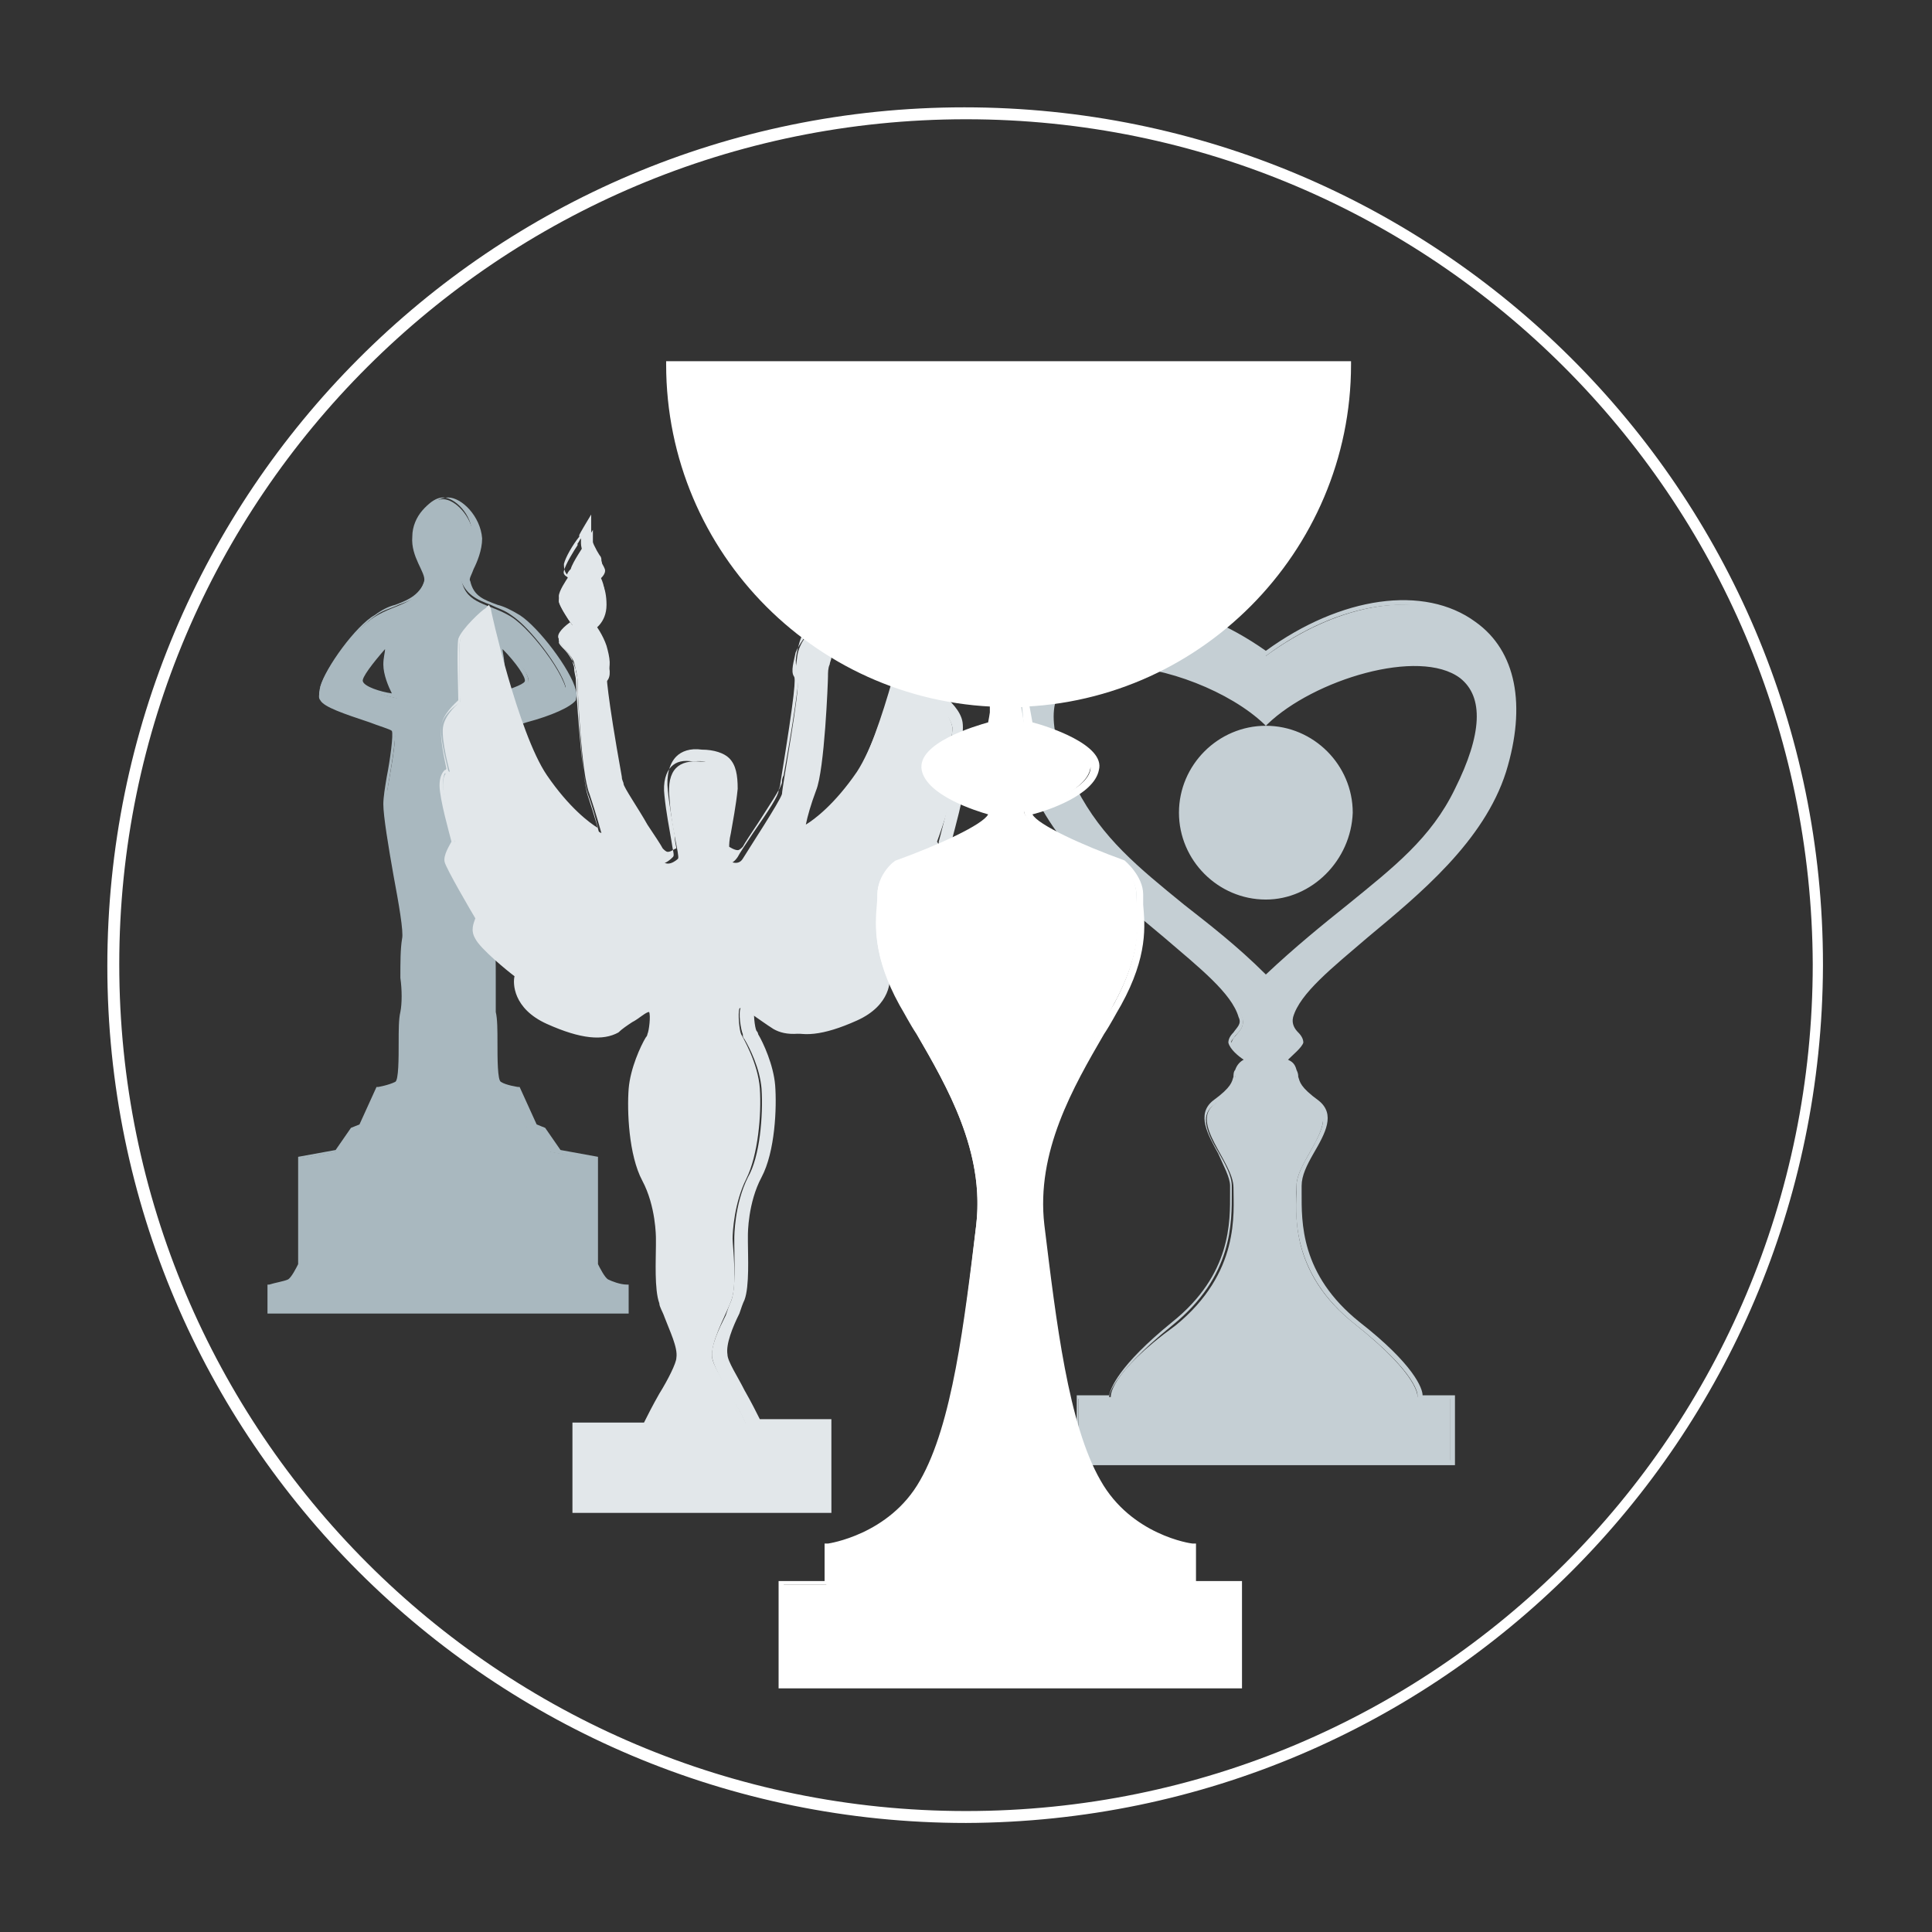
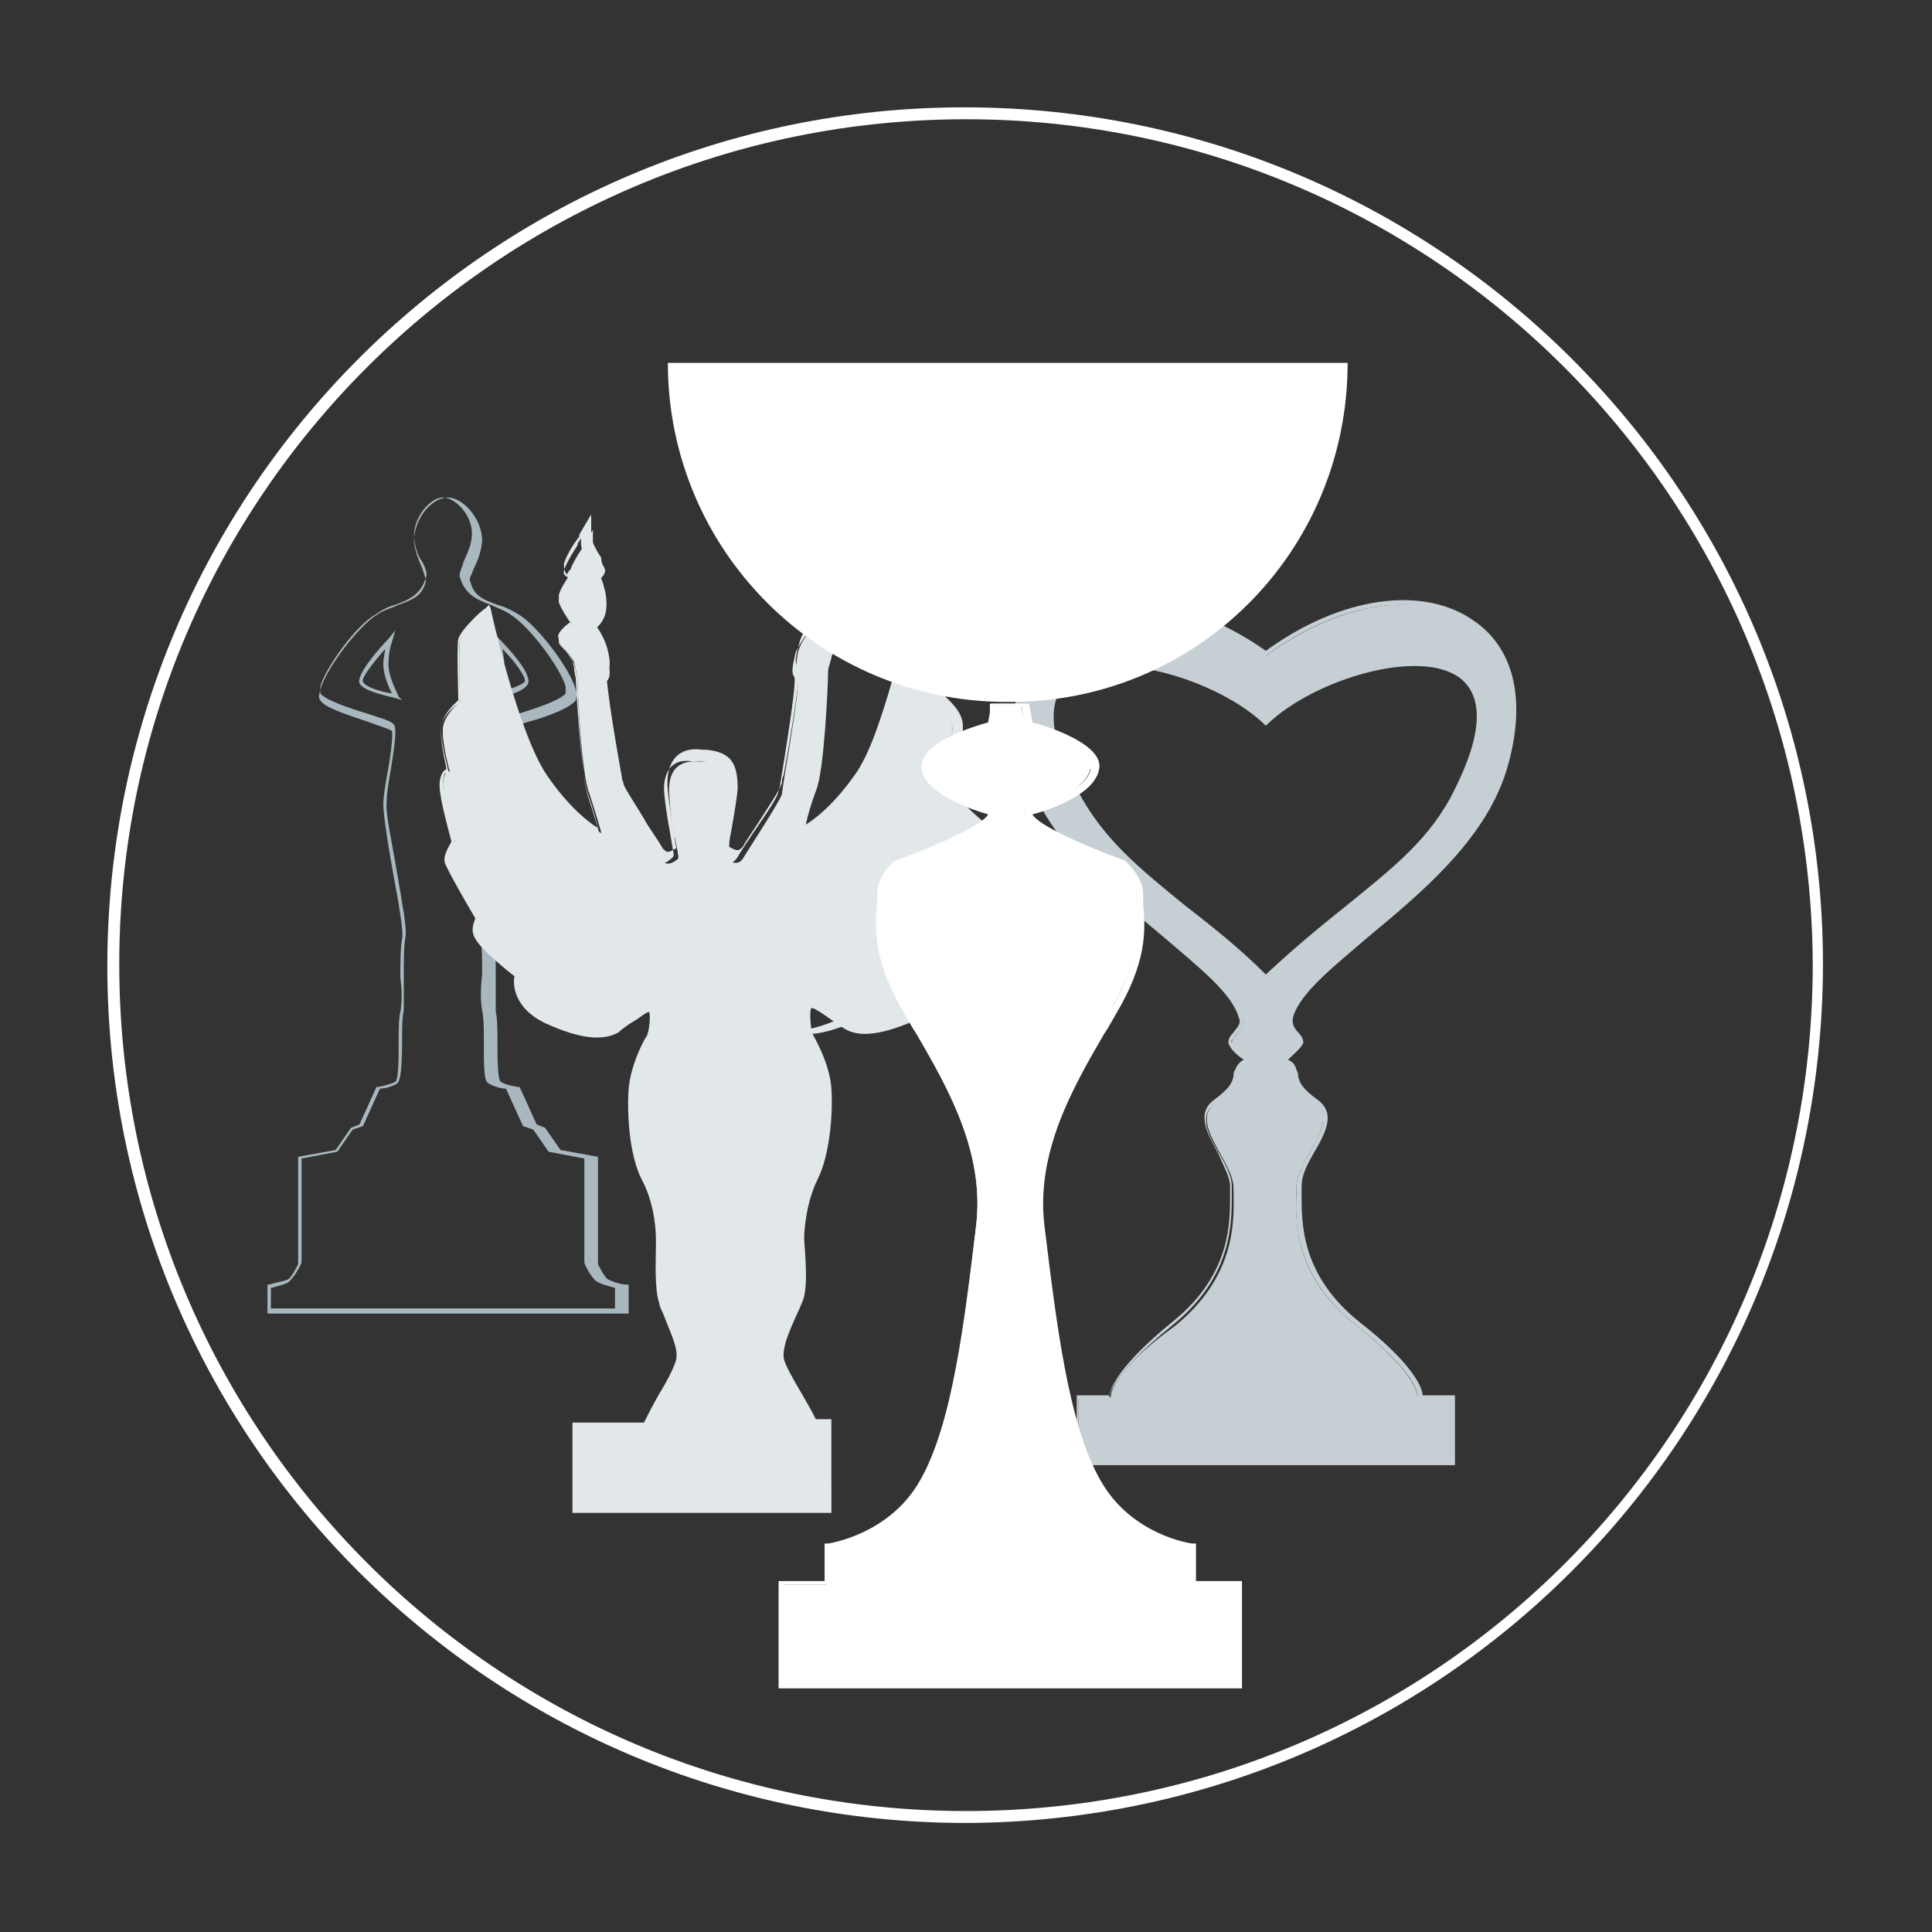
<svg xmlns="http://www.w3.org/2000/svg" version="1.1" x="0px" y="0px" viewBox="0 0 113.4 113.4" style="enable-background:new 0 0 113.4 113.4;" xml:space="preserve">
  <rect x="0" y="0" width="113.4" height="113.4" fill="#333333" stroke="none" />
  <style type="text/css">
	.st0{display:none;}
	.st1{display:inline;fill:#8CA0AA;stroke:#000000;stroke-miterlimit:10;}
	.st2{fill:#A9B8BF;}
	.st3{fill:#FFFFFF;}
	.st4{fill:#C5CFD4;}
	.st5{fill:#E2E7EA;}
</style>
  <g id="Layer_2" class="st0">
    <rect x="-69" y="-31.1" class="st1" width="275" height="201" />
  </g>
  <g id="Layer_1">
    <g>
-       <path class="st2" d="M35.2,75.2c-0.3-0.2-0.7-1-0.7-1V68l-2.2-0.4l-0.9-1.3l-0.6-0.2l-1-2.2c0,0-0.7-0.1-1-0.3    c-0.4-0.2-0.2-3.1-0.4-4.2c-0.2-1.1,0.1-3.3-0.1-4.3s1.2-6.6,1.1-7.9c-0.2-1.4-0.7-4.1-0.5-4.4c0.3-0.3,3.8-1.1,4.3-1.8    c0.5-0.7-1.9-4-3.2-4.8c-1.3-0.8-2.6-0.7-2.9-2.1c-0.1-0.5,0.8-1.4,0.7-2.6c-0.1-1.2-1.1-2.2-1.8-2.2c-0.8,0-1.8,1-1.8,2.2    c-0.1,1.2,0.8,2.1,0.7,2.6c-0.4,1.4-1.6,1.3-2.9,2.1c-1.3,0.8-3.7,4-3.2,4.8c0.5,0.7,4,1.5,4.3,1.8c0.3,0.3-0.3,3-0.5,4.4    c-0.2,1.4,1.3,7,1.1,7.9c-0.2,1,0.1,3.2-0.1,4.3c-0.2,1.1,0,4-0.4,4.2c-0.4,0.2-1,0.3-1,0.3l-1,2.2l-0.6,0.2l-0.9,1.3L17.6,68v6.2    c0,0-0.4,0.8-0.7,1c-0.3,0.2-1.1,0.4-1.1,0.4V77h10.3h10.3v-1.4C36.3,75.6,35.5,75.4,35.2,75.2z M29.3,37.6c0,0,1.9,1.9,1.7,2.4    c-0.2,0.5-2.1,0.9-2.1,0.9s0.7-1.1,0.7-1.9C29.5,38.2,29.3,37.6,29.3,37.6z M21.2,40.1c-0.2-0.5,1.7-2.4,1.7-2.4s-0.2,0.6-0.2,1.4    c0,0.8,0.7,1.9,0.7,1.9S21.4,40.6,21.2,40.1z" />
      <path class="st2" d="M36.5,77.1H15.7v-1.7l0.1,0c0.3-0.1,0.9-0.2,1.1-0.3c0.2-0.1,0.5-0.7,0.6-0.9v-6.3l2.2-0.4l0.9-1.3l0.5-0.2    l1-2.2l0.1,0c0,0,0.6-0.1,1-0.3c0.2-0.1,0.2-1.4,0.2-2.3c0-0.7,0-1.4,0.1-1.8c0.1-0.5,0.1-1.3,0-2c0-0.9,0-1.7,0.1-2.3    c0.1-0.4-0.2-2.1-0.5-3.7c-0.3-1.7-0.6-3.5-0.6-4.2c0-0.4,0.1-1,0.2-1.6c0.2-1,0.4-2.5,0.3-2.7c-0.1-0.1-0.8-0.3-1.3-0.5    c-1.5-0.5-2.7-0.9-2.9-1.3c-0.1-0.1-0.1-0.3,0-0.6c0.3-1.2,2.2-3.7,3.3-4.4c0.4-0.3,0.9-0.4,1.3-0.6c0.8-0.3,1.4-0.5,1.6-1.4    c0-0.1-0.1-0.4-0.2-0.7c-0.2-0.5-0.5-1.1-0.5-1.8c0.1-1.3,1.1-2.4,2-2.4c0.8,0,1.9,1.1,2,2.4c0,0.7-0.3,1.4-0.5,1.8    c-0.1,0.3-0.3,0.6-0.2,0.7c0.2,0.9,0.8,1.1,1.6,1.4c0.4,0.1,0.8,0.3,1.3,0.6c1.1,0.7,3,3.2,3.3,4.4c0.1,0.3,0,0.5,0,0.6    c-0.3,0.4-1.4,0.9-2.9,1.3c-0.6,0.2-1.2,0.4-1.3,0.5c-0.1,0.2,0.1,1.7,0.3,2.7c0.1,0.6,0.2,1.1,0.2,1.6c0.1,0.7-0.2,2.5-0.6,4.2    c-0.3,1.6-0.6,3.2-0.5,3.7c0.1,0.5,0.1,1.4,0.1,2.3c0,0.7,0,1.5,0,2c0.1,0.4,0.1,1.1,0.1,1.8c0,0.9,0,2.2,0.2,2.3    c0.3,0.2,1,0.3,1,0.3l0.1,0l1,2.2l0.5,0.2l0.9,1.3l2.2,0.4v6.3c0.1,0.2,0.4,0.8,0.6,0.9v0c0.2,0.1,0.7,0.3,1.1,0.3l0.1,0V77.1z     M15.9,76.8h20.2v-1.2c-0.3-0.1-0.8-0.2-1.1-0.4l0,0l0,0c0,0,0,0,0,0c-0.3-0.2-0.7-1-0.7-1.1l0,0v-6.1l-2.1-0.4l-0.9-1.3l-0.6-0.2    l-1-2.2c-0.2,0-0.7-0.1-1-0.3c-0.3-0.1-0.3-0.9-0.3-2.5c0-0.7,0-1.3-0.1-1.8c-0.1-0.5-0.1-1.3,0-2.1c0-0.8,0-1.7-0.1-2.2    c-0.1-0.5,0.2-2,0.5-3.8c0.3-1.7,0.6-3.5,0.6-4.2c0-0.4-0.1-1-0.2-1.6c-0.3-1.8-0.4-2.7-0.2-2.9c0.1-0.1,0.6-0.3,1.5-0.6    c1-0.3,2.5-0.8,2.8-1.2c0-0.1,0-0.2,0-0.4c-0.3-1.1-2.1-3.5-3.2-4.2c-0.4-0.3-0.8-0.4-1.2-0.6c-0.8-0.3-1.5-0.6-1.8-1.6    c-0.1-0.2,0.1-0.5,0.2-0.9c0.2-0.5,0.5-1,0.5-1.7c0-1.1-1-2.1-1.7-2.1c-0.7,0-1.6,1-1.7,2.1c0,0.7,0.2,1.3,0.5,1.7    c0.2,0.4,0.3,0.7,0.2,0.9c-0.3,1-1,1.3-1.8,1.6c-0.4,0.1-0.8,0.3-1.2,0.6c-1.1,0.6-2.9,3.1-3.2,4.2c0,0.2,0,0.3,0,0.4    c0.3,0.4,1.8,0.9,2.8,1.2c0.9,0.3,1.3,0.4,1.5,0.6c0.2,0.2,0.1,1.1-0.2,2.9c-0.1,0.6-0.2,1.1-0.2,1.6c-0.1,0.7,0.3,2.4,0.6,4.2    c0.3,1.8,0.6,3.3,0.5,3.8c-0.1,0.5-0.1,1.4-0.1,2.2c0,0.8,0,1.5,0,2.1c-0.1,0.4-0.1,1.1-0.1,1.8c0,1.6-0.1,2.4-0.3,2.5    c-0.3,0.2-0.8,0.3-1,0.3l-1,2.2l-0.6,0.2l-0.9,1.3l-2.1,0.4v6.1l0,0c0,0.1-0.4,0.8-0.7,1.1c-0.2,0.2-0.8,0.3-1.1,0.4V76.8z     M23.6,41.1l-0.3-0.1c-0.3-0.1-2-0.4-2.2-0.9c-0.2-0.5,1.2-2.1,1.7-2.6l0.4-0.5L23,37.7c0,0-0.2,0.5-0.2,1.3    c0,0.8,0.6,1.8,0.6,1.9L23.6,41.1z M22.6,38.1c-0.7,0.8-1.4,1.7-1.3,1.9v0c0.1,0.3,1,0.6,1.7,0.7c-0.2-0.4-0.5-1.1-0.5-1.7    C22.5,38.6,22.6,38.3,22.6,38.1z M28.5,41.1l0.2-0.3c0,0,0.6-1.1,0.6-1.9c0-0.8-0.2-1.3-0.2-1.3l-0.2-0.6l0.4,0.5    c0.5,0.5,1.9,2,1.7,2.6c-0.2,0.6-1.9,0.9-2.2,0.9L28.5,41.1z M29.5,38.1c0,0.2,0.1,0.5,0.1,0.9c0,0.6-0.3,1.3-0.5,1.7    c0.7-0.2,1.6-0.5,1.7-0.7C30.9,39.8,30.3,38.9,29.5,38.1z" />
    </g>
    <title>icon-menu-egyedi</title>
    <path class="st3" d="M56.7,107C28.9,107,6.3,84.5,6.3,56.7S28.8,6.3,56.6,6.3S107,28.8,107,56.6c0,0,0,0.1,0,0.1   C106.9,84.5,84.5,106.9,56.7,107z M56.7,7C29.3,7,7,29.2,7,56.6s22.2,49.7,49.7,49.7s49.7-22.2,49.7-49.7l0,0   C106.3,29.2,84.1,7,56.7,7z" />
    <g>
      <g>
        <path class="st4" d="M88.2,45.3c3-9.5-5.7-12.8-13.9-6.8c-8.2-6-16.9-2.7-13.9,6.8c2.2,7,11.5,11,12.5,14.4     c0.3,0.8-0.7,1.1-0.6,1.6c0.1,0.4,1.1,1.1,1.1,1.1s-0.5-0.1-0.8,0.5c-0.3,0.6,0.2,0.7-1.3,1.9c-1.5,1.1,1.1,3.4,1.1,4.9     s0.4,5-3.4,8.1C65,80.7,65.2,82,65.2,82h-1.9v2.6v1.2h10.9h10.9v-1.2V82h-1.9c0,0,0.2-1.2-3.7-4.3c-3.9-3.1-3.4-6.6-3.4-8.1     s2.6-3.7,1.1-4.9c-1.5-1.1-1.1-1.2-1.3-1.9c-0.3-0.6-0.8-0.5-0.8-0.5s1.1-0.6,1.1-1.1c0.1-0.4-0.9-0.7-0.6-1.6     C76.7,56.2,86,52.2,88.2,45.3z M74.3,57.4c-4.9-4.7-8.9-6.5-11.2-11c-5.3-10.4,7.1-8,11.2-3.9c4.1-4.1,16.6-6.5,11.2,3.9     C83.2,50.9,79.2,52.6,74.3,57.4z" />
        <path class="st4" d="M85.3,86H63.2v-4.1h1.9c0.1-0.4,0.5-1.7,3.7-4.3c3.5-2.8,3.4-5.9,3.4-7.6c0-0.2,0-0.3,0-0.4     c0-0.5-0.4-1.2-0.7-1.9c-0.6-1.1-1.3-2.3-0.3-3.1c1.1-0.8,1.1-1.1,1.2-1.4c0-0.1,0-0.3,0.1-0.4c0.1-0.3,0.3-0.5,0.5-0.6     c-0.3-0.2-0.8-0.6-0.9-1c0-0.2,0.1-0.4,0.3-0.6c0.2-0.3,0.5-0.5,0.3-0.9c-0.4-1.4-2.3-2.9-4.4-4.7c-3-2.5-6.8-5.6-8.1-9.7     c-1.2-3.9-0.6-7.1,1.8-8.8c3-2.1,7.9-1.4,12.3,1.7c4.4-3.2,9.3-3.9,12.3-1.7c2.4,1.7,3,4.9,1.8,8.8c-1.3,4.1-5.1,7.2-8.1,9.7     c-2.1,1.8-4,3.3-4.4,4.7c-0.1,0.4,0.1,0.7,0.3,0.9c0.2,0.2,0.3,0.4,0.3,0.6c-0.1,0.3-0.6,0.7-0.9,1c0.2,0.1,0.4,0.2,0.5,0.6     c0.1,0.2,0.1,0.3,0.1,0.4c0.1,0.3,0.1,0.6,1.2,1.4c1,0.8,0.4,1.9-0.3,3.1c-0.4,0.7-0.7,1.3-0.7,1.9c0,0.1,0,0.3,0,0.4     c0,1.7-0.1,4.8,3.4,7.6c3.2,2.5,3.7,3.9,3.7,4.3h1.9V86z M63.5,85.7h21.6v-3.6h-1.9l0-0.2c0,0,0.1-1.2-3.7-4.2     C76,74.9,76,71.7,76.1,70c0-0.2,0-0.3,0-0.4c0-0.6,0.4-1.3,0.8-2c0.6-1.1,1.2-2.1,0.3-2.7c-1.1-0.8-1.2-1.1-1.3-1.5     c0-0.1,0-0.2-0.1-0.4c-0.2-0.5-0.6-0.5-0.7-0.5l-0.7,0.1l0.6-0.4c0.4-0.2,1-0.7,1.1-1c0-0.1-0.1-0.2-0.2-0.4     c-0.2-0.3-0.6-0.6-0.4-1.2c0.4-1.5,2.3-3,4.5-4.8c3-2.5,6.8-5.6,8-9.6l0.1,0l-0.1,0c1.2-3.7,0.6-6.8-1.7-8.5     c-2.9-2.1-7.7-1.4-12,1.8l-0.1,0.1l-0.1-0.1c-4.3-3.1-9.2-3.9-12-1.8c-2.3,1.6-2.9,4.7-1.7,8.5c1.3,4,5,7.1,8,9.6     c2.2,1.8,4,3.3,4.5,4.8c0.2,0.6-0.1,0.9-0.4,1.2c-0.1,0.2-0.3,0.3-0.2,0.4c0.1,0.3,0.7,0.7,1.1,1l0.6,0.4l-0.7-0.1     c0,0-0.4-0.1-0.7,0.5c-0.1,0.1-0.1,0.3-0.1,0.4c-0.1,0.4-0.2,0.7-1.3,1.5c-0.8,0.6-0.3,1.7,0.3,2.7c0.4,0.7,0.8,1.4,0.8,2     c0,0.1,0,0.3,0,0.4c0,1.7,0.1,4.9-3.5,7.8c-3.7,3-3.7,4.2-3.7,4.2l0,0.1l-0.1,0h-1.7V85.7z M74.3,57.6L74.3,57.6     c-1.8-1.8-3.5-3.1-4.9-4.3c-2.7-2.2-4.9-3.9-6.4-6.8c-2.1-4.2-1.3-6-0.2-6.9c2.5-1.8,8.7,0,11.5,2.7c2.9-2.7,9-4.5,11.5-2.7     c1.1,0.8,2,2.7-0.2,6.9c-1.5,2.9-3.7,4.7-6.4,6.8C77.7,54.5,76.1,55.8,74.3,57.6L74.3,57.6z M65.5,39.1c-1.1,0-2,0.2-2.6,0.7     c-1.5,1.1-1.4,3.3,0.3,6.5c1.5,2.9,3.6,4.6,6.3,6.8c1.4,1.1,3.1,2.4,4.8,4.1c1.7-1.6,3.3-2.9,4.8-4.1c2.7-2.2,4.9-3.9,6.3-6.8     c1.6-3.2,1.7-5.4,0.3-6.5c-2.4-1.8-8.6,0.1-11.3,2.7l-0.1,0.1l-0.1-0.1C72.2,40.6,68.4,39.1,65.5,39.1z" />
      </g>
      <g>
-         <ellipse transform="matrix(0.973 -0.23 0.23 0.973 -8.979 18.339)" class="st4" cx="74.3" cy="47.7" rx="4.9" ry="4.9" />
-         <path class="st4" d="M74.3,52.8c-2.8,0-5.1-2.3-5.1-5.1c0-2.8,2.3-5.1,5.1-5.1c2.8,0,5.1,2.3,5.1,5.1     C79.3,50.5,77,52.8,74.3,52.8z M74.3,42.9c-2.6,0-4.8,2.1-4.8,4.8c0,2.6,2.1,4.8,4.8,4.8s4.8-2.1,4.8-4.8     C79,45.1,76.9,42.9,74.3,42.9z" />
-       </g>
+         </g>
    </g>
    <g>
-       <path class="st5" d="M55.9,46.1c0-0.9-0.4-0.8-0.4-0.8s0.4-1.8,0.4-2.6c-0.1-0.8-1-1.5-1-1.5s0.1-3.1,0-3.6    c-0.1-0.6-1.5-1.7-1.5-1.7s-1.6,7.3-3.3,9.9s-3.3,3.3-3.3,3.3s0.3-1.2,0.7-2.3c0.4-1.2,0.7-6.3,0.7-6.6s0.1-0.7,0.2-1.1    c0.1-0.4,0.7-1,0.9-1.3c0.1-0.3-0.8-0.9-0.8-0.9l-0.9,0.1c0,0-0.7,0.7-0.8,1.5s-0.2,1.2,0,1.5s-0.9,6.2-0.9,6.6    c-0.1,0.4-2,3.3-2.3,3.8s-0.9,0.1-1,0s0.4-1.7,0.5-3.5c0.1-1.7-0.8-2.2-2-2.2c-1.2-0.1-2,0.4-1.8,2.2c0.1,1.7,0.6,3.3,0.5,3.5    c-0.1,0.1-0.7,0.6-1,0c-0.3-0.6-2.3-3.4-2.3-3.8c-0.1-0.4-1.2-6.3-0.9-6.6s0.2-0.8,0-1.5s-0.8-1.5-0.8-1.5s0.8-0.4,0.8-1.5    c0-1.1-0.4-1.5-0.4-1.5s0.4-0.3,0.3-0.6c-0.1-0.3-0.7-1.1-0.7-1.5s0-0.8,0-0.8s-0.3,0.5-0.4,0.7c-0.1,0.2-0.8,1.2-0.9,1.6    C33,33.9,33.5,34,33.5,34s-0.7,0.9-0.7,1.2c0,0.4,0.8,1.5,0.8,1.5s-0.9,0.7-0.8,0.9c0.1,0.3,0.8,0.9,0.9,1.3    c0.1,0.4,0.2,0.8,0.2,1.1s0.2,5.4,0.7,6.6c0.4,1.2,0.7,2.3,0.7,2.3s-1.6-0.7-3.3-3.3c-1.7-2.6-3.3-9.9-3.3-9.9S27.1,37,27,37.6    c-0.1,0.6,0,3.6,0,3.6s-0.9,0.7-1,1.5c-0.1,0.8,0.4,2.6,0.4,2.6S26,45.2,26,46.1c0,0.9,0.7,3.3,0.7,3.3s-0.6,0.7-0.4,1.2    c0.1,0.4,1.9,3.3,1.9,3.3s-0.4,0.4-0.1,1.1c0.4,0.7,2.3,2.2,2.3,2.2s-0.4,1.7,1.8,2.7c2.3,1,3.3,0.9,4.1,0.5    c0.7-0.4,1.8-1.4,2-1.2c0.1,0.2,0,1.3-0.1,1.5c-0.1,0.2-1,1.7-1.1,3.2c-0.1,1.5,0.1,3.9,0.8,5.3c0.7,1.4,0.8,3.1,0.8,3.5    c0,0.4-0.2,2.8,0.1,3.7c0.4,0.9,1.2,2.4,1.1,3.3c-0.1,0.7-1.7,3.1-2,3.9h-4.2v5h14.3v-5h-4.2c-0.3-0.9-1.9-3.2-2-3.9    c-0.1-0.9,0.7-2.3,1.1-3.3c0.4-0.9,0.1-3.3,0.1-3.7c0-0.4,0.1-2.1,0.8-3.5c0.7-1.4,0.9-3.8,0.8-5.3s-1-3-1.1-3.2    c-0.1-0.2-0.2-1.2-0.1-1.5c0.1-0.2,1.2,0.7,2,1.2c0.7,0.4,1.8,0.5,4.1-0.5s1.8-2.7,1.8-2.7s2-1.5,2.3-2.2c0.4-0.7-0.1-1.1-0.1-1.1    s1.7-2.9,1.9-3.3c0.1-0.4-0.4-1.2-0.4-1.2S55.9,47,55.9,46.1z" />
+       <path class="st5" d="M55.9,46.1c0-0.9-0.4-0.8-0.4-0.8s0.4-1.8,0.4-2.6c-0.1-0.8-1-1.5-1-1.5s0.1-3.1,0-3.6    c-0.1-0.6-1.5-1.7-1.5-1.7s-1.6,7.3-3.3,9.9s-3.3,3.3-3.3,3.3s0.3-1.2,0.7-2.3c0.4-1.2,0.7-6.3,0.7-6.6s0.1-0.7,0.2-1.1    c0.1-0.4,0.7-1,0.9-1.3c0.1-0.3-0.8-0.9-0.8-0.9l-0.9,0.1c0,0-0.7,0.7-0.8,1.5s-0.2,1.2,0,1.5s-0.9,6.2-0.9,6.6    c-0.1,0.4-2,3.3-2.3,3.8s-0.9,0.1-1,0s0.4-1.7,0.5-3.5c0.1-1.7-0.8-2.2-2-2.2c-1.2-0.1-2,0.4-1.8,2.2c0.1,1.7,0.6,3.3,0.5,3.5    c-0.1,0.1-0.7,0.6-1,0c-0.3-0.6-2.3-3.4-2.3-3.8c-0.1-0.4-1.2-6.3-0.9-6.6s0.2-0.8,0-1.5s-0.8-1.5-0.8-1.5s0.8-0.4,0.8-1.5    c0-1.1-0.4-1.5-0.4-1.5s0.4-0.3,0.3-0.6c-0.1-0.3-0.7-1.1-0.7-1.5s0-0.8,0-0.8s-0.3,0.5-0.4,0.7c-0.1,0.2-0.8,1.2-0.9,1.6    C33,33.9,33.5,34,33.5,34s-0.7,0.9-0.7,1.2c0,0.4,0.8,1.5,0.8,1.5s-0.9,0.7-0.8,0.9c0.1,0.3,0.8,0.9,0.9,1.3    c0.1,0.4,0.2,0.8,0.2,1.1s0.2,5.4,0.7,6.6c0.4,1.2,0.7,2.3,0.7,2.3s-1.6-0.7-3.3-3.3c-1.7-2.6-3.3-9.9-3.3-9.9S27.1,37,27,37.6    c-0.1,0.6,0,3.6,0,3.6s-0.9,0.7-1,1.5c-0.1,0.8,0.4,2.6,0.4,2.6S26,45.2,26,46.1c0,0.9,0.7,3.3,0.7,3.3s-0.6,0.7-0.4,1.2    c0.1,0.4,1.9,3.3,1.9,3.3s-0.4,0.4-0.1,1.1c0.4,0.7,2.3,2.2,2.3,2.2s-0.4,1.7,1.8,2.7c2.3,1,3.3,0.9,4.1,0.5    c0.7-0.4,1.8-1.4,2-1.2c0.1,0.2,0,1.3-0.1,1.5c-0.1,0.2-1,1.7-1.1,3.2c-0.1,1.5,0.1,3.9,0.8,5.3c0.7,1.4,0.8,3.1,0.8,3.5    c0,0.4-0.2,2.8,0.1,3.7c0.4,0.9,1.2,2.4,1.1,3.3c-0.1,0.7-1.7,3.1-2,3.9h-4.2v5h14.3v-5c-0.3-0.9-1.9-3.2-2-3.9    c-0.1-0.9,0.7-2.3,1.1-3.3c0.4-0.9,0.1-3.3,0.1-3.7c0-0.4,0.1-2.1,0.8-3.5c0.7-1.4,0.9-3.8,0.8-5.3s-1-3-1.1-3.2    c-0.1-0.2-0.2-1.2-0.1-1.5c0.1-0.2,1.2,0.7,2,1.2c0.7,0.4,1.8,0.5,4.1-0.5s1.8-2.7,1.8-2.7s2-1.5,2.3-2.2c0.4-0.7-0.1-1.1-0.1-1.1    s1.7-2.9,1.9-3.3c0.1-0.4-0.4-1.2-0.4-1.2S55.9,47,55.9,46.1z" />
      <path class="st5" d="M48.2,88.8H33.6v-5.3h4.2c0.2-0.4,0.5-1,0.9-1.7c0.5-0.8,1-1.8,1-2.1c0.1-0.6-0.4-1.6-0.7-2.4    c-0.1-0.3-0.3-0.6-0.3-0.8c-0.3-0.8-0.2-2.6-0.2-3.4c0-0.2,0-0.3,0-0.4c0-0.1,0-1.9-0.8-3.4c-0.8-1.5-0.9-4.1-0.8-5.4    c0.1-1.2,0.7-2.5,1-3c0.1-0.1,0.1-0.2,0.1-0.2c0.1-0.2,0.2-1.1,0.1-1.3c-0.2,0-0.6,0.4-1,0.6c-0.3,0.2-0.6,0.4-0.8,0.6    c-0.9,0.5-2.2,0.4-4.2-0.5c-2-0.9-2-2.4-1.9-2.8c-0.4-0.3-2-1.6-2.3-2.2c-0.3-0.5-0.1-0.9,0-1.2c-0.3-0.5-1.7-2.9-1.8-3.3    c-0.1-0.4,0.3-1,0.4-1.2c-0.1-0.4-0.7-2.5-0.7-3.3c0-0.4,0.1-0.7,0.3-0.9c0,0,0.1,0,0.1-0.1c-0.1-0.5-0.4-1.8-0.3-2.5    c0.1-0.7,0.8-1.3,1-1.5c0-0.5-0.1-3,0-3.6c0.2-0.6,1.4-1.7,1.6-1.8l0.2-0.2l0.1,0.2c0,0.1,1.6,7.3,3.3,9.8c1.3,1.9,2.5,2.8,3,3.1    c-0.1-0.4-0.3-1.2-0.6-2c-0.4-1.2-0.7-6.4-0.7-6.7c0-0.2-0.1-0.4-0.1-0.7c0-0.1-0.1-0.3-0.1-0.4c0-0.2-0.3-0.5-0.5-0.8    c-0.2-0.2-0.3-0.4-0.3-0.5c-0.2-0.3,0.4-0.8,0.7-1c-0.2-0.3-0.7-1.2-0.7-1.5c0-0.3,0.4-0.9,0.6-1.2c-0.2-0.1-0.3-0.3-0.3-0.7    c0.1-0.4,0.5-1.1,0.9-1.6l0-0.1c0.1-0.2,0.4-0.7,0.4-0.7l0.3-0.5v1.3c0,0.2,0.3,0.8,0.5,1.1c0.1,0.1,0.1,0.2,0.1,0.3    c0.1,0.3,0,0.5-0.2,0.7c0.1,0.2,0.4,0.6,0.4,1.4c0,0.9-0.5,1.3-0.7,1.5c0.2,0.2,0.6,0.8,0.8,1.4c0.2,0.7,0.3,1.3,0,1.6    c0,0.1,0,1.1,0.9,6.1c0,0.2,0.1,0.3,0.1,0.4c0,0.2,0.9,1.5,1.4,2.4c0.4,0.6,0.8,1.2,0.9,1.4c0.1,0.1,0.2,0.2,0.3,0.2    c0.2,0,0.4-0.2,0.5-0.2c0-0.1-0.1-0.4-0.1-0.8c-0.1-0.6-0.3-1.6-0.4-2.6c-0.1-0.9,0.1-1.6,0.5-2c0.3-0.3,0.8-0.5,1.5-0.4    c0.7,0,1.3,0.2,1.6,0.5c0.4,0.4,0.5,1,0.5,1.8c-0.1,1-0.3,2-0.4,2.6c-0.1,0.4-0.1,0.7-0.1,0.8c0,0,0.3,0.2,0.5,0.2    c0.1,0,0.2-0.1,0.3-0.2c0.1-0.2,0.5-0.8,0.9-1.4c0.5-0.8,1.4-2.1,1.4-2.4c0-0.1,0-0.2,0.1-0.4c0.9-5,0.9-6,0.9-6.1    c-0.3-0.3-0.2-0.9,0-1.6c0.2-0.8,0.8-1.5,0.9-1.5l0,0l1-0.1l0,0c0.3,0.2,1,0.8,0.8,1.1c-0.1,0.1-0.2,0.3-0.3,0.5    c-0.2,0.3-0.5,0.6-0.5,0.8c0,0.1-0.1,0.3-0.1,0.4c-0.1,0.2-0.1,0.5-0.1,0.7c0,0.3-0.2,5.5-0.7,6.7c-0.3,0.8-0.5,1.5-0.6,2    c0.5-0.3,1.7-1.2,3-3.1c1.7-2.6,3.3-9.8,3.3-9.8l0.1-0.2l0.2,0.2c0.1,0.1,1.4,1.2,1.6,1.8c0.1,0.5,0,3.1,0,3.6    c0.2,0.2,0.9,0.8,1,1.5c0.1,0.7-0.2,2.1-0.3,2.5c0,0,0.1,0,0.1,0.1c0.2,0.1,0.3,0.4,0.3,0.9c0,0.8-0.6,2.9-0.7,3.3    c0.1,0.2,0.6,0.8,0.4,1.2c-0.1,0.4-1.5,2.8-1.8,3.3c0.2,0.2,0.3,0.7,0,1.2c-0.3,0.6-1.9,1.9-2.3,2.2c0.1,0.4,0.1,1.9-1.9,2.8    c-2,0.9-3.3,1-4.2,0.5c-0.3-0.2-0.5-0.4-0.8-0.6c-0.3-0.2-0.8-0.6-1-0.6c-0.1,0.2,0,1.1,0.1,1.3c0,0,0.1,0.1,0.1,0.2    c0.3,0.5,0.9,1.8,1,3c0.1,1.3,0,3.9-0.8,5.4c-0.8,1.5-0.8,3.3-0.8,3.4c0,0.1,0,0.2,0,0.4c0,0.8,0.1,2.6-0.2,3.4    c-0.1,0.2-0.2,0.5-0.3,0.8c-0.4,0.8-0.8,1.8-0.7,2.4c0,0.4,0.6,1.3,1,2.1c0.4,0.7,0.7,1.3,0.9,1.7h4.2V88.8z M33.9,88.5h14v-4.7    h-4.1l0-0.1c-0.1-0.4-0.5-1.1-0.9-1.7c-0.5-0.9-1-1.8-1.1-2.3c-0.1-0.7,0.4-1.7,0.8-2.5c0.1-0.3,0.2-0.6,0.3-0.8    c0.3-0.7,0.2-2.5,0.2-3.3c0-0.2,0-0.3,0-0.4c0-0.1,0-2,0.8-3.6c0.7-1.2,0.9-3.6,0.8-5.2c-0.1-1.2-0.7-2.4-1-2.9    c-0.1-0.1-0.1-0.2-0.1-0.3c-0.1-0.2-0.3-1.3-0.1-1.6c0,0,0.1-0.1,0.1-0.1c0.2,0,0.6,0.2,1.2,0.7c0.3,0.2,0.6,0.4,0.8,0.5    c0.6,0.3,1.5,0.6,3.9-0.5c2.1-0.9,1.7-2.5,1.7-2.5l0-0.1l0.1-0.1c0,0,1.9-1.5,2.3-2.1c0.3-0.6,0-0.9,0-0.9L53.5,54l0.1-0.1    c0.5-0.8,1.8-3,1.9-3.3c0.1-0.3-0.3-0.9-0.4-1l0-0.1l0-0.1c0,0,0.7-2.5,0.7-3.3c0-0.4-0.1-0.6-0.1-0.6c0,0-0.1,0-0.1,0l-0.2,0    l0.1-0.2c0,0,0.4-1.8,0.4-2.6c-0.1-0.7-0.9-1.3-1-1.3l-0.1,0l0-0.1c0-0.8,0.1-3.1,0-3.6c-0.1-0.4-0.9-1.1-1.3-1.5    c-0.3,1.3-1.7,7.3-3.3,9.7c-1.7,2.6-3.3,3.4-3.4,3.4l-0.3,0.1l0.1-0.3c0,0,0.3-1.2,0.7-2.3c0.4-1.1,0.6-6.3,0.6-6.6    c0-0.2,0.1-0.5,0.1-0.7c0-0.1,0.1-0.3,0.1-0.4c0.1-0.3,0.3-0.6,0.6-0.9c0.1-0.2,0.3-0.3,0.3-0.4c0-0.1-0.3-0.4-0.7-0.7L47.5,37    c-0.1,0.2-0.6,0.8-0.8,1.3c-0.1,0.5-0.3,1.1-0.1,1.4c0.1,0.1,0.1,0.8-0.8,6.3c0,0.2-0.1,0.3-0.1,0.4c0,0.3-0.6,1.2-1.5,2.5    c-0.4,0.6-0.8,1.2-0.9,1.4c-0.2,0.3-0.4,0.4-0.6,0.4c-0.3,0-0.6-0.2-0.7-0.4c0-0.1,0-0.2,0.1-1c0.1-0.6,0.3-1.6,0.4-2.6    c0.1-0.7-0.1-1.2-0.4-1.6c-0.3-0.3-0.8-0.5-1.4-0.4c-0.6-0.1-1,0-1.3,0.3c-0.3,0.3-0.5,0.9-0.4,1.7c0.1,1,0.3,2,0.4,2.6    c0.1,0.7,0.2,0.9,0.1,1c-0.1,0.1-0.4,0.4-0.7,0.4c-0.2,0-0.4-0.1-0.6-0.4c-0.1-0.2-0.5-0.8-0.9-1.4c-0.9-1.3-1.4-2.2-1.5-2.5    c0-0.1,0-0.2-0.1-0.4c-1-5.6-1-6.2-0.8-6.3c0.2-0.3,0.1-0.9-0.1-1.4c-0.2-0.7-0.8-1.4-0.8-1.4l-0.1-0.1l0.2-0.1    c0,0,0.7-0.3,0.7-1.3c0-1-0.4-1.3-0.4-1.3l-0.1-0.1l0.2-0.1c0,0,0.3-0.2,0.2-0.4c0-0.1-0.1-0.2-0.1-0.3c-0.3-0.5-0.5-1-0.5-1.3    v-0.3c-0.1,0.1-0.1,0.2-0.2,0.3l0,0.1c-0.2,0.3-0.7,1.1-0.8,1.5c-0.1,0.3,0.3,0.4,0.3,0.4l0.2,0.1l-0.1,0.2    c-0.3,0.3-0.7,0.9-0.7,1.1c0,0.2,0.5,1,0.8,1.4l0.1,0.1l-0.1,0.1c-0.5,0.3-0.8,0.7-0.8,0.8c0,0.1,0.2,0.3,0.3,0.4    c0.3,0.3,0.5,0.7,0.6,0.9c0,0.1,0.1,0.2,0.1,0.4c0.1,0.3,0.1,0.5,0.1,0.7c0,0.3,0.2,5.4,0.6,6.6c0.4,1.2,0.7,2.3,0.7,2.3l0.1,0.3    l-0.3-0.1c-0.1,0-1.7-0.8-3.4-3.4c-1.6-2.4-3-8.4-3.3-9.7c-0.4,0.4-1.2,1.1-1.3,1.5c-0.1,0.5,0,2.7,0,3.6l0,0.1l-0.1,0    c0,0-0.9,0.6-1,1.3c-0.1,0.8,0.4,2.5,0.4,2.6l0.1,0.2l-0.2,0c0,0,0,0-0.1,0c0,0-0.1,0.2-0.1,0.6c0,0.8,0.7,3.3,0.7,3.3l0,0.1    l0,0.1c-0.2,0.3-0.5,0.8-0.4,1c0.1,0.3,1.4,2.5,1.9,3.3l0.1,0.1L28.3,54c0,0-0.4,0.4,0,0.9c0.3,0.6,2.3,2.1,2.3,2.1l0.1,0.1l0,0.1    c0,0.1-0.4,1.6,1.7,2.5c2.4,1.1,3.4,0.8,3.9,0.5c0.2-0.1,0.5-0.3,0.8-0.5c0.6-0.5,1-0.7,1.2-0.7c0.1,0,0.1,0,0.1,0.1    c0.2,0.3,0,1.4-0.1,1.6c0,0-0.1,0.1-0.1,0.3c-0.3,0.5-0.9,1.7-1,2.9c-0.1,1.6,0.1,4,0.8,5.2c0.8,1.5,0.8,3.5,0.8,3.6    c0,0.1,0,0.2,0,0.4c0,0.8-0.1,2.5,0.2,3.3c0.1,0.2,0.2,0.5,0.3,0.8c0.4,0.9,0.8,1.8,0.8,2.5c0,0.4-0.5,1.3-1.1,2.3    c-0.4,0.7-0.8,1.3-0.9,1.7l0,0.1h-4.1V88.5z" />
    </g>
    <g>
      <g>
        <path class="st3" d="M79.1,21.3H39.2c0,11,8.9,19.9,19.9,19.9C70.2,41.3,79.1,32.4,79.1,21.3z" />
-         <path class="st3" d="M59.2,41.5c-11.1,0-20.1-9-20.1-20.1v-0.2h40.2v0.2C79.3,32.4,70.3,41.5,59.2,41.5z M39.4,21.5     c0.1,10.8,8.9,19.6,19.8,19.6c10.8,0,19.7-8.8,19.8-19.6H39.4z" />
      </g>
      <g>
        <path class="st3" d="M58.1,42.4c0,0-4.2,1.1-3.9,2.7c0.3,1.6,3.9,2.5,3.9,2.5c0,1-5.6,3-5.6,3s-1,0.8-1,1.9c0,1.1-0.6,3,1.3,6.4     c1.9,3.5,5.1,7.9,4.5,13C56.6,78,55.9,83.7,54,87c-1.9,3.3-5.5,3.8-5.5,3.8V93h-2.7v6h13.3h13.3v-6h-2.7v-2.2     c0,0-3.6-0.5-5.5-3.8c-1.9-3.3-2.6-9-3.3-15.1c-0.6-5.2,2.7-9.6,4.5-13c1.9-3.5,1.3-5.3,1.3-6.4c0-1.1-1-1.9-1-1.9s-5.6-2-5.6-3     c0,0,3.6-0.9,3.9-2.5c0.3-1.6-3.9-2.7-3.9-2.7l-0.2-1.1h-0.9h-0.9L58.1,42.4z" />
        <path class="st3" d="M72.7,99.1h-27v-6.3h2.7v-2.2l0.2,0c0,0,3.6-0.5,5.4-3.7c1.9-3.3,2.6-9.3,3.3-15c0.5-4.3-1.7-8.1-3.5-11.2     c-0.4-0.6-0.7-1.2-1-1.7c-1.6-2.9-1.4-4.7-1.3-5.9c0-0.2,0-0.4,0-0.6c0-1.2,1-2,1.1-2l0,0c2.5-0.9,5.1-2.1,5.4-2.7     c-0.7-0.2-3.6-1.1-3.9-2.6c-0.3-1.6,3.2-2.6,3.9-2.8l0.2-1.1h2.2l0.2,1.1c0.8,0.2,4.3,1.3,3.9,2.8c-0.3,1.5-3.1,2.4-3.9,2.6     c0.3,0.6,2.9,1.8,5.4,2.7l0,0c0,0,1.1,0.9,1.1,2c0,0.2,0,0.4,0,0.6c0.1,1.2,0.3,3-1.3,5.9c-0.3,0.5-0.6,1.1-1,1.7     c-1.8,3.1-4,6.9-3.5,11.2c0.7,5.7,1.4,11.7,3.3,15c1.8,3.2,5.3,3.7,5.4,3.7l0.2,0l0,2.2h2.7V99.1z M46,98.7h26.3v-5.6h-2.7v-2.2     c-0.7-0.1-3.8-0.9-5.5-3.8c-1.9-3.4-2.6-9.4-3.3-15.1c-0.5-4.4,1.8-8.3,3.6-11.4c0.3-0.6,0.7-1.2,1-1.7c1.5-2.8,1.4-4.5,1.3-5.7     c0-0.2,0-0.5,0-0.7c0-0.9-0.8-1.6-0.9-1.7c-1.4-0.5-5.7-2.2-5.7-3.2l0-0.1l0.1,0c0,0,3.5-0.9,3.8-2.3c0.2-1.2-2.7-2.2-3.8-2.5     l-0.1,0L60,41.5h-1.6l-0.2,1.1l-0.1,0c-1.1,0.3-4,1.3-3.8,2.5c0.2,1.2,2.8,2.1,3.8,2.3l0.1,0l0,0.1c0,1-4.3,2.7-5.7,3.2     c-0.1,0.1-0.9,0.8-0.9,1.7c0,0.2,0,0.4,0,0.7c-0.1,1.1-0.2,2.9,1.3,5.7c0.3,0.5,0.6,1.1,1,1.7c1.8,3.1,4.1,7,3.6,11.4     c-0.7,5.8-1.4,11.7-3.3,15.1c-1.7,2.9-4.8,3.7-5.5,3.8v2.2H46V98.7z" />
      </g>
    </g>
  </g>
</svg>